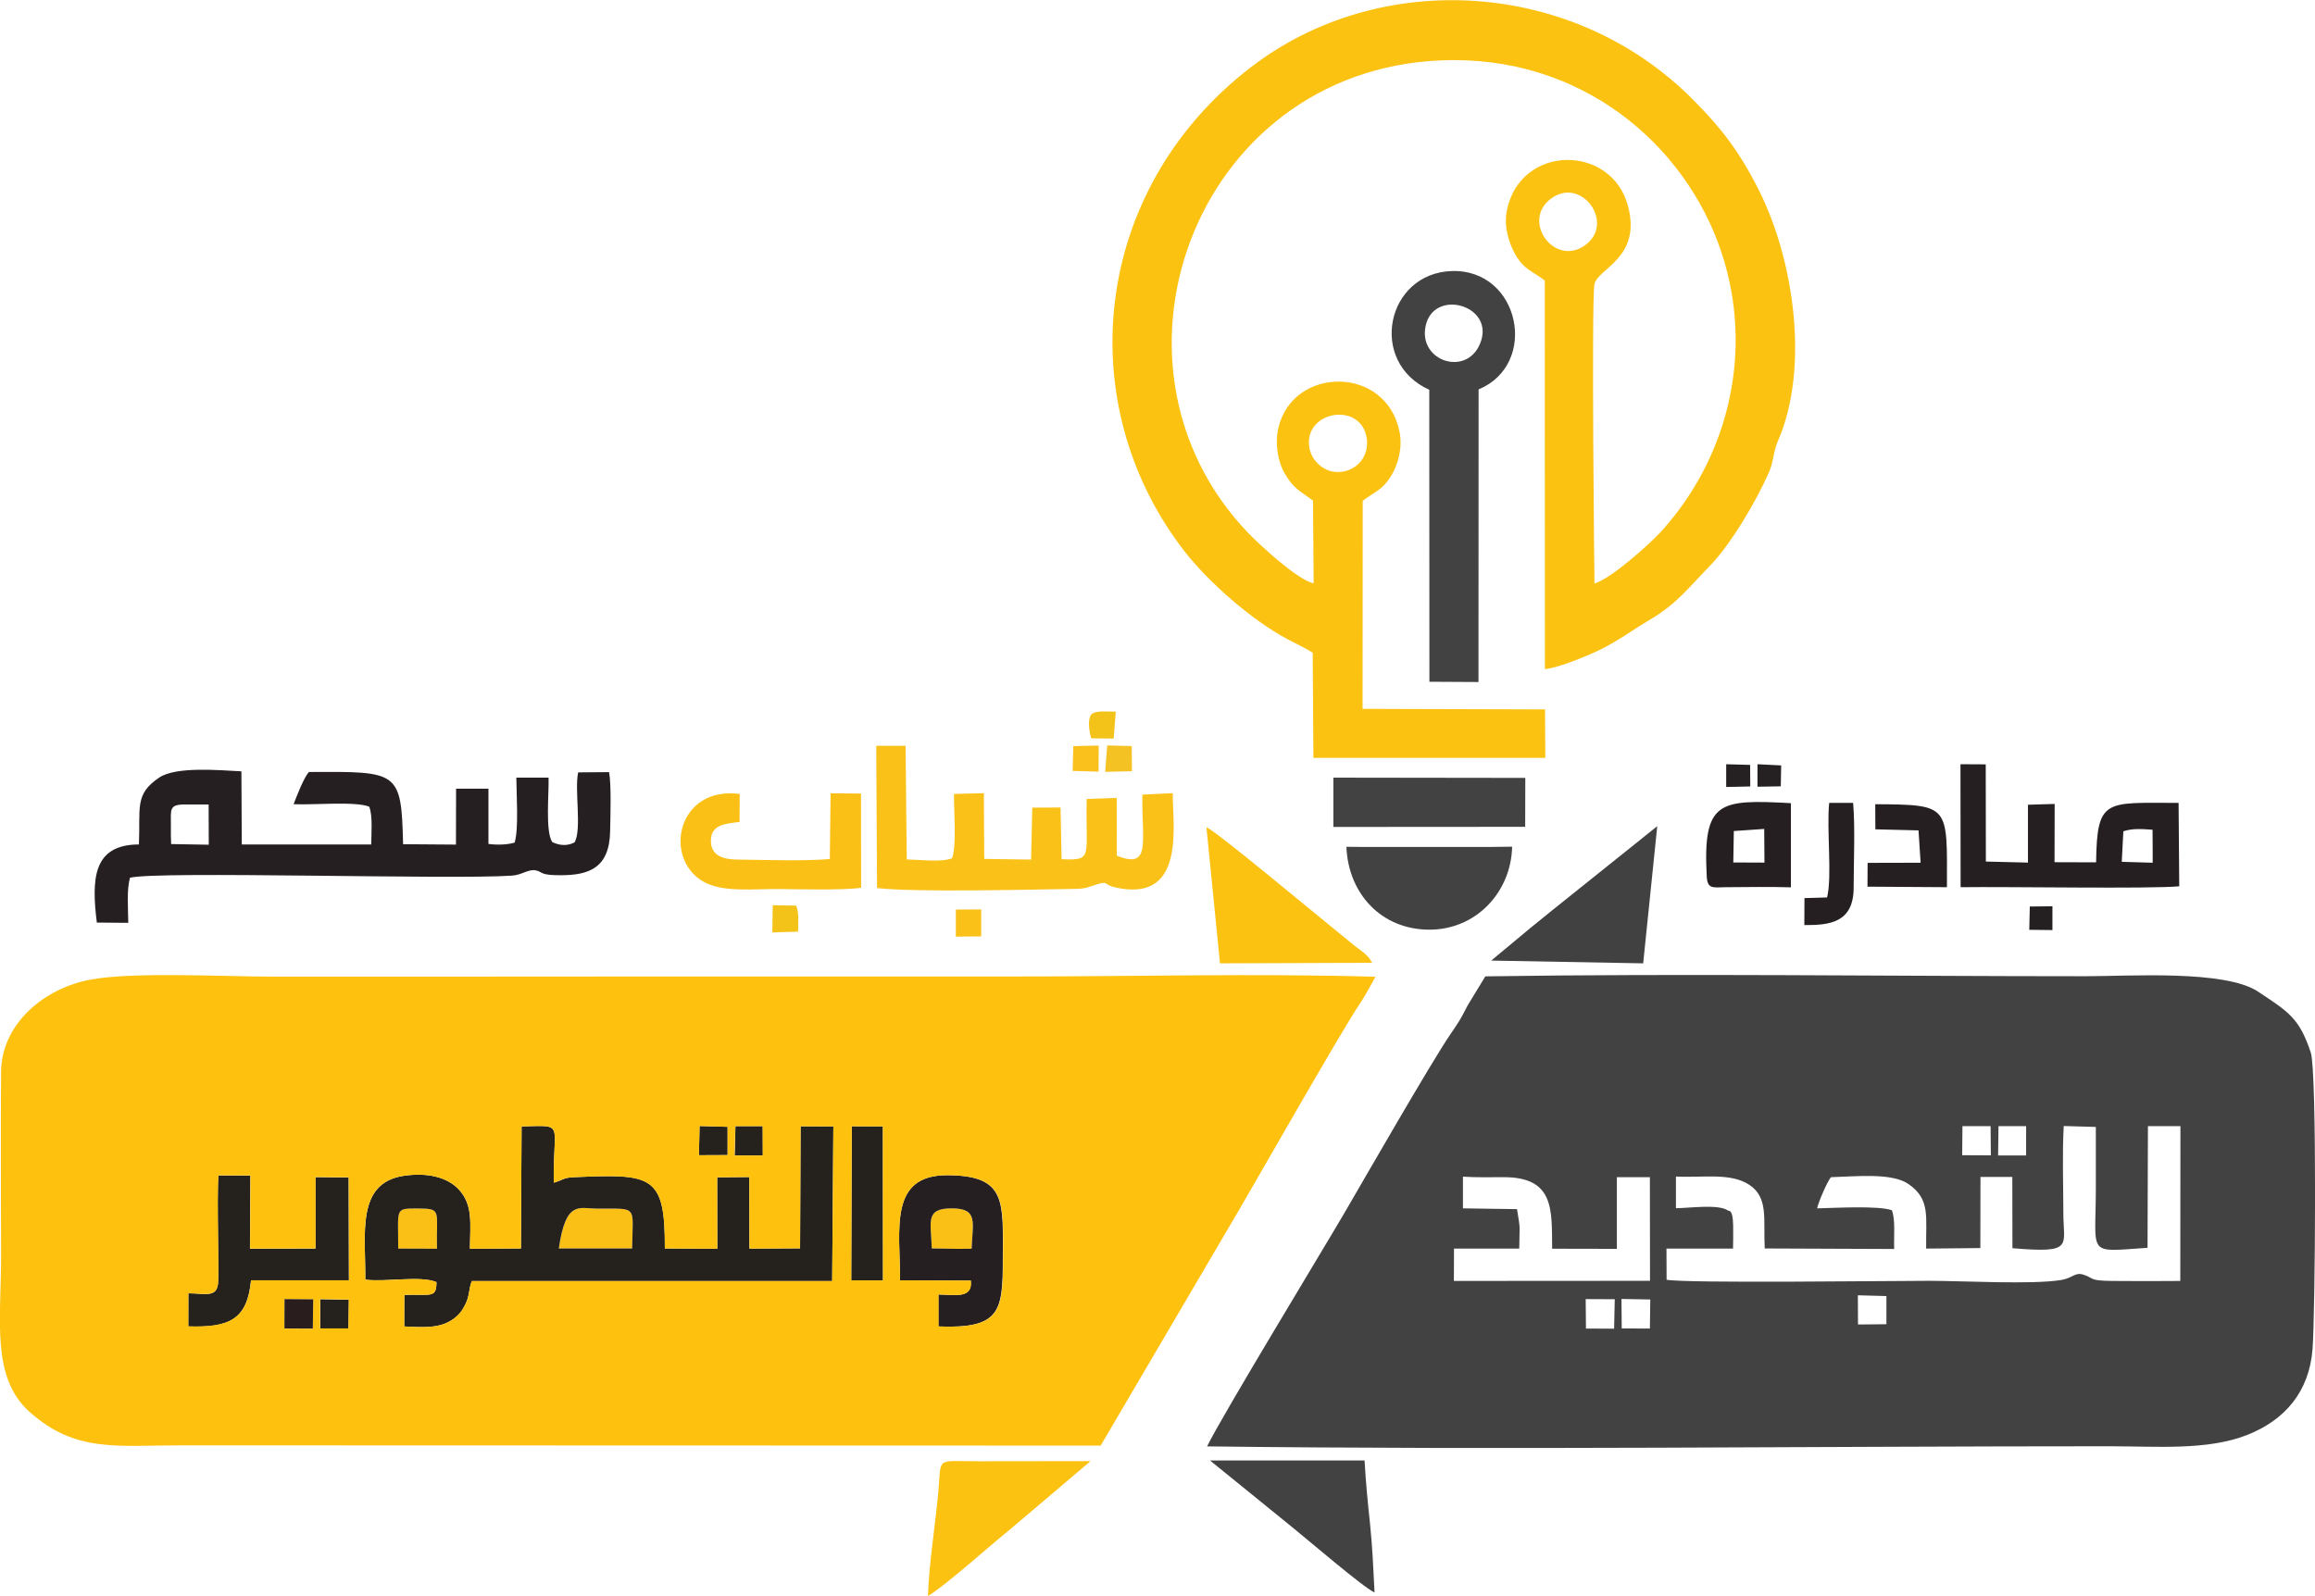
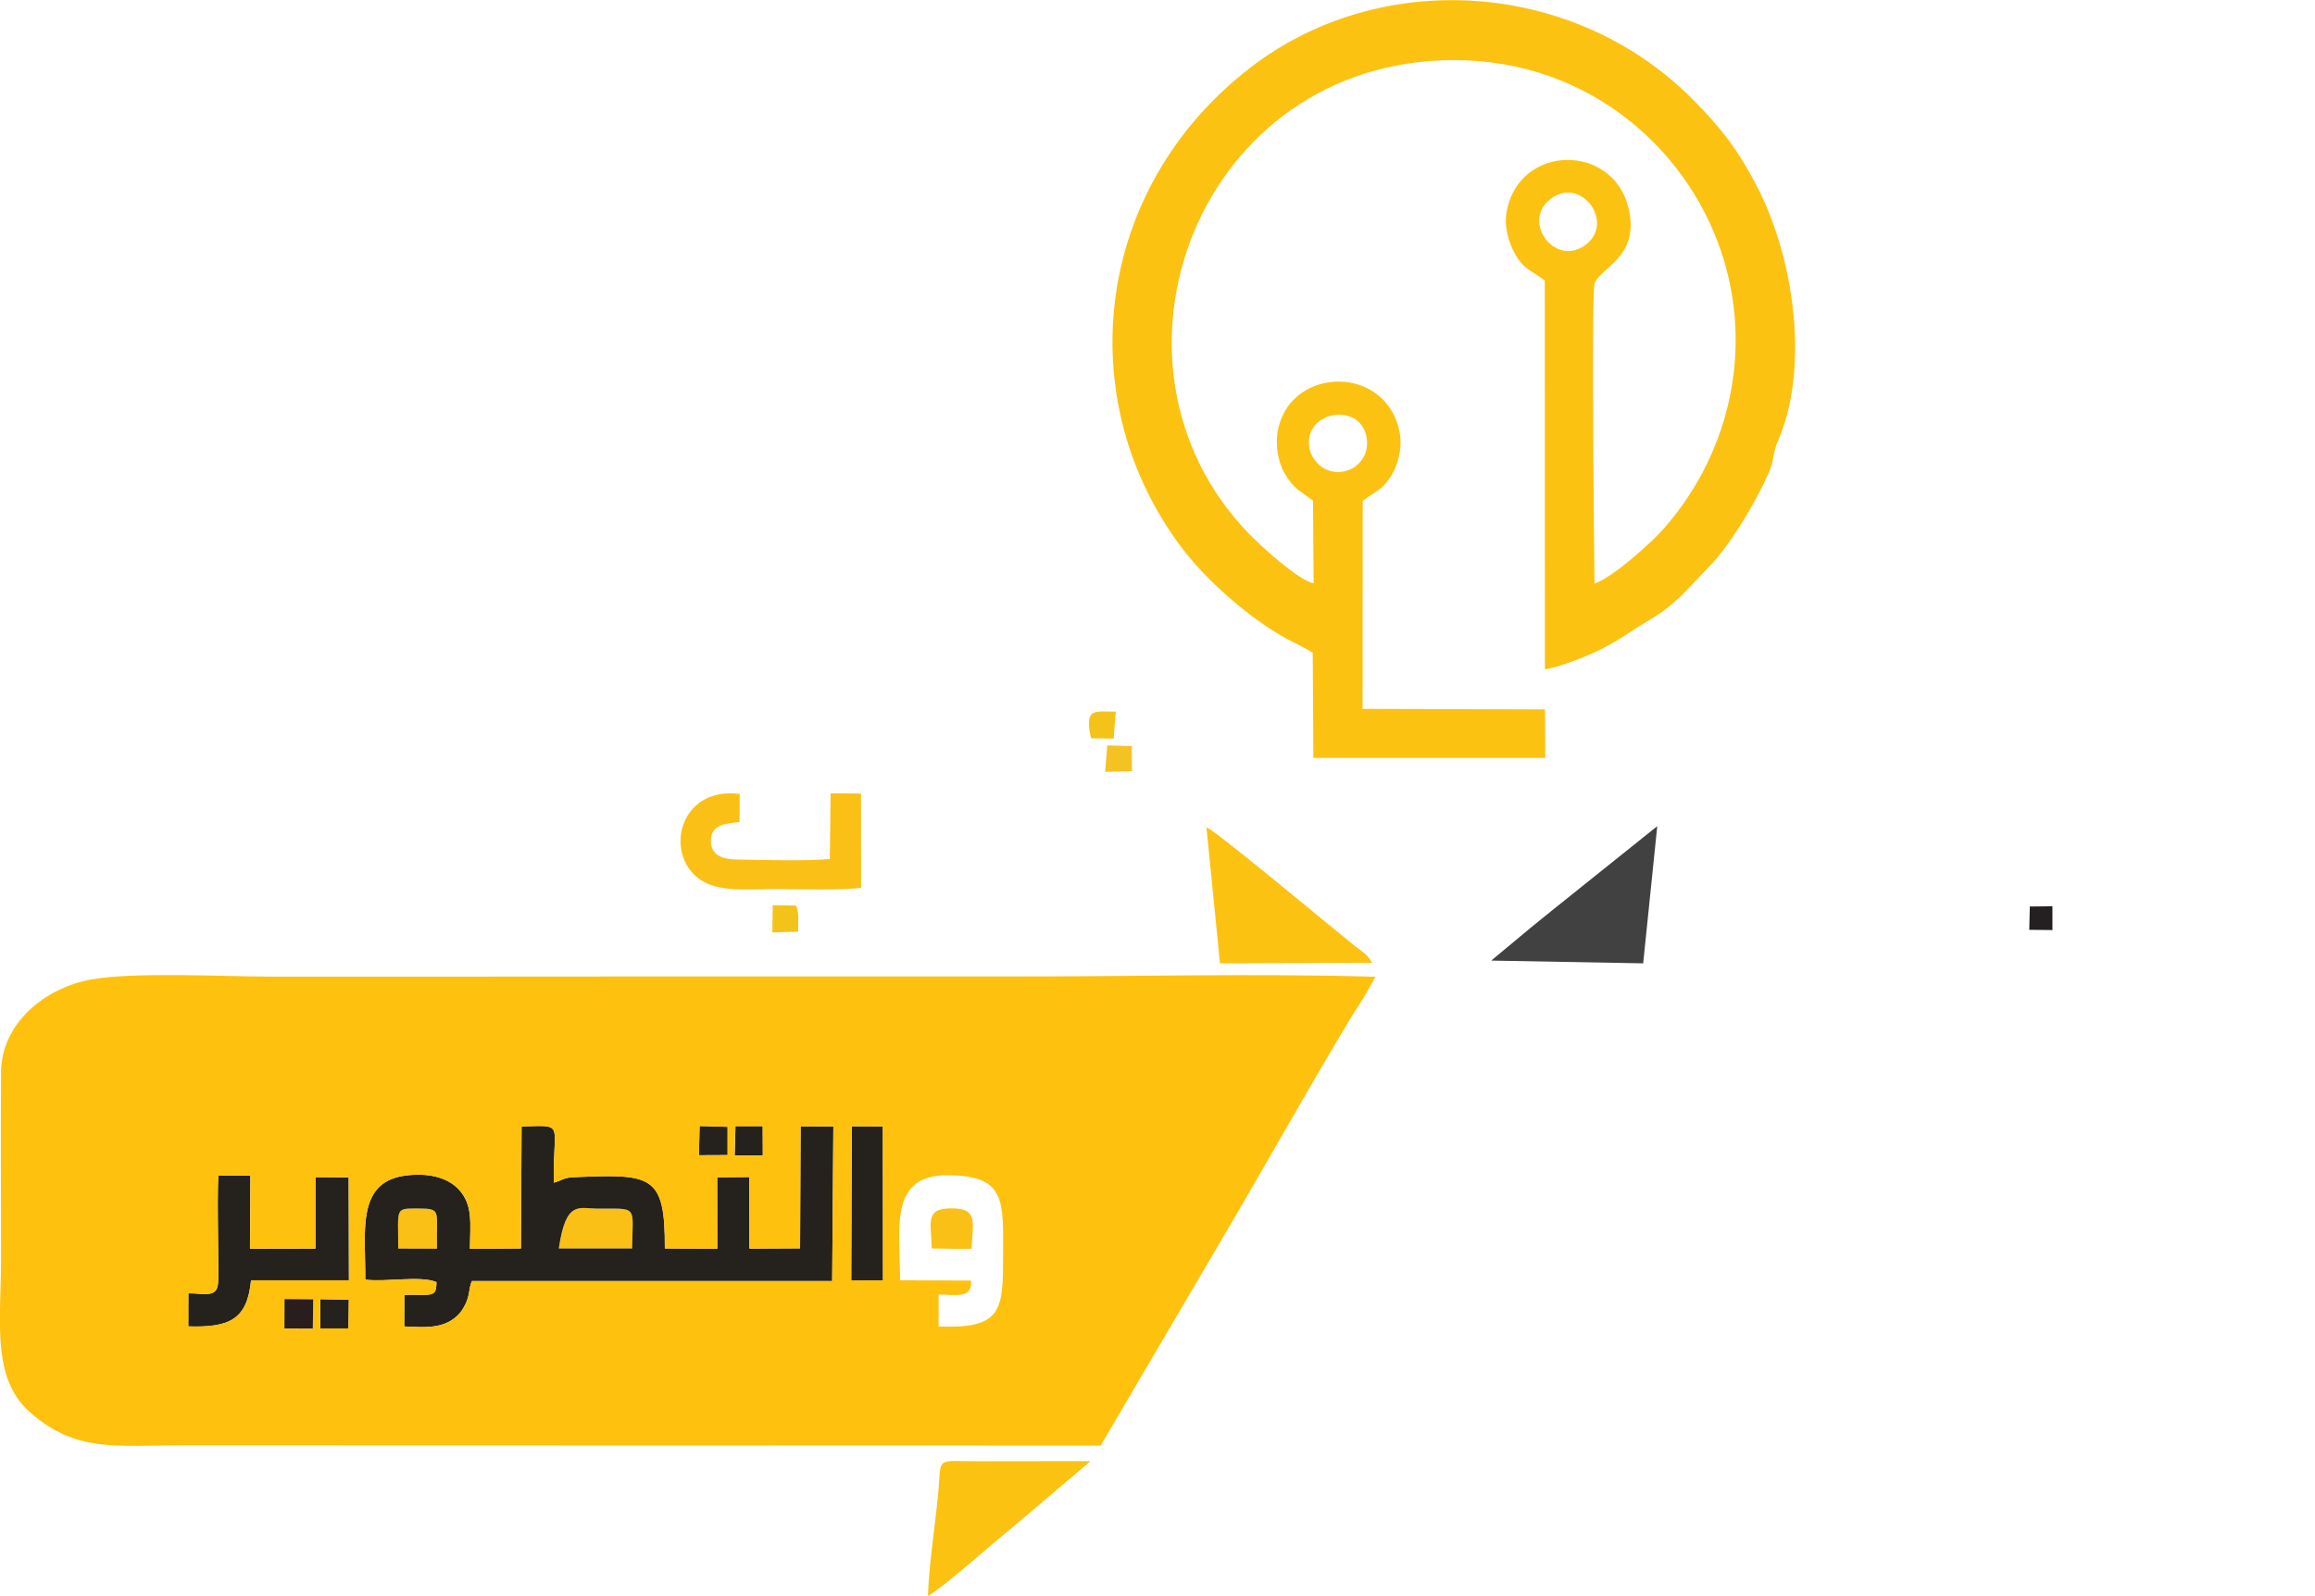
<svg xmlns="http://www.w3.org/2000/svg" enable-background="new 0 0 1759.8 1213.6" image-rendering="optimizeQuality" shape-rendering="geometricPrecision" text-rendering="geometricPrecision" viewBox="0 0 1759.8 1213.6">
-   <path d="m1312.2 598.4 18.3-.4-.1-16.4-18.2-.5zm23.8-.2 17.7-.3.3-15.9-18-.9z" fill="#252122" />
  <path d="m587.1 709 19.6-.6c0-7 .9-14.1-1.5-19.8l-17.8-.3zm261.1-167.9c-4.6.2-15.4-1.3-18.5 2.1-3.2 3.4-1.7 13.2-.2 18.2l17.1.2z" fill="#f4c31a" />
  <path d="m630.8 653.2c-21 1.7-48.7.6-70.3.4-11.4-.1-20.4-3.4-20.1-14.7.3-11.9 10.7-12.6 21.8-13.9l.1-21.3c-47.4-6.1-58.4 48.7-27.9 66.5 14.8 8.7 38.8 5.6 58.4 5.8 13.7.2 50 1 61.8-1l-.1-71.6-23.1-.2zm-206 296.1h55.7c.6-33.5 4.7-30.1-26.9-30.3-13.4-.1-23.4-6.5-28.8 30.3zm283.5 0 20.3.3 10-.1c.7-19.6 5.4-30.7-15.1-30.7-20.6 0-15.7 10.3-15.2 30.5zm-405.6.1 29.5.1c-.7-28.8 4.1-30.5-14.3-30.6-18.2 0-15.1-.6-15.2 30.5z" fill="#fac015" />
-   <path d="m666.7 675.3c30.6 3.3 115.9 1.1 150.2.6 8.9-.1 9.8-1.3 16.7-3.4 9.6-2.9 5 .2 13.9 2.2 54.7 12.6 43.7-48.3 44-71.6l-23.1 1.1c-.5 36.9 6.8 56.7-19.4 46.5l-.1-44-22.8.8c-1.1 44.3 5.5 46.9-19.1 45.8l-.8-39.3-21.5.1-.9 39.5-35.6-.5-.3-50-22.7.6c-.2 12.8 2.2 39.2-1.5 48.9-8.1 3.2-23.6 1.1-34.4.9l-.9-86.4h-22.3zm59.9 36.9 19.3-.2v-20.5l-19.3.1z" fill="#fac219" />
-   <path d="m129.9 627c0-11.7-1.5-15.5 11.5-15.3h1.7 15.5l.1 30.6-28.6-.5-.2-6.3zm104.9-40c-3.9 4.4-9.5 18.9-11.6 24.5 14.7.7 47.1-2.4 57.5 1.9 2.7 7.2 1.6 19.4 1.5 28.7h-98.4l-.3-55.6c-17.3-.9-49.7-3.8-62.4 4.7-19 12.8-14.3 22.7-15.5 50.9-35.3.1-36 26.7-32 59.4l23.9.2c-.1-11-1.3-25 1.3-34.3 21.3-5.3 244.5 1.6 290.5-1.6 7.4-.5 12.4-5.1 17.9-4 5.7 1.1 2.5 3.8 19.4 3.7 20.5-.1 36.7-5.1 37.2-33.3.2-10.4 1-36.1-.8-45.1l-23.5.2c-2.9 13.4 2.9 43.2-2.7 53.2-5.5 2.9-11.3 2.5-17-.2-5.4-8.1-2.4-37.2-2.8-49h-24.5c.1 13.1 1.9 39-1.3 49.4-5.5 1.6-13 1.9-19.9 1v-42h-24.6l-.1 42.5-40.2-.3c-1.3-55.9-3.4-55.3-71.6-54.9zm1379.3 45.1c6.9-2.3 13.6-1.8 22.2-1.2l.1 14.8v10.3l-23.5-.7zm-123.7 42.5c37-.5 144.3 1.4 166.2-.7l-.5-63.4c-55.7 0-62-3.9-62.7 45.2l-31.6-.1.1-44.3-20.3.6v44l-32-.8-.1-73.9-19.2-.1zm-782.1 274.7c-.5-20.2-5.4-30.5 15.2-30.5 20.5 0 15.8 11 15.1 30.7l-10 .1zm-24.1 24.2 53.7.2c1.5 14-11.8 10.8-24.6 10.6v24.3c46.9 1.9 49-11.4 49-50.7 0-43.8 3.5-64.2-42.4-64.3-44.4 0-35.7 41-35.7 79.9zm633.8-341.6 23.1-1.6.2 25.6-23.7-.1zm43.4 42.8v-64c-54.6-2.9-67-1.9-64 55.5.5 10.2 4.8 8.5 14.8 8.4 16.3-.1 32.9-.4 49.2.1zm64.2-44.1 32.8.8 1.6 24.6-40.3.1-.1 18.1 60.4.4c.1-62.5 2.6-62.7-54.5-63.1zm-54 72.8c19 .1 37.6-1.6 37.5-28.8 0-19.9 1.2-44.9-.4-64.1h-18.2c-2.1 19.8 2.4 55.5-1.6 71.9l-17.2.5z" fill="#251f21" />
  <path d="m424.8 949.3c5.3-36.8 15.4-30.4 28.8-30.3 31.6.2 27.5-3.2 26.9 30.3zm-122.1.1c.1-31.1-3-30.5 15.2-30.5 18.4.1 13.6 1.7 14.3 30.6zm93.3-.1-38.8.2c.2-19.2 2.4-32.9-8.1-44.7-8.7-9.7-24.3-13.5-42.4-10.7-36.1 5.6-28.7 44.2-29 78.9 15.3 2 42-3.3 54.1 1.9-.1 12.4-3.9 9.1-24.4 9.7l-.1 24c14.8.7 27 1.6 37.1-5.5 4.4-3.1 6.8-6.2 9.3-11.2 3.5-6.9 2.5-12 5-17.8h273.9l.9-117.6-24.9-.1-.4 92.8-38.5.2-.1-54.4-24.4.2.1 54.3-39.9-.2c.3-56.1-9.8-56.8-68.8-54.2-8.7.4-7.8 1.9-15.6 4.2-.9-46.3 9.4-43.6-24.5-42.8zm-252.8 34.1-.1 25.2c31.6 1 44.8-5.4 47.7-35h74.4l-.2-78.3-25.2-.2v54.3l-49.8.1.3-55.6-24.3-.1c-1.4 18.4.7 75.8-.4 83-1.3 10.2-11.1 6.5-22.4 6.6zm503.9-9.9 24.1.1-.1-117.1-23.6-.1zm-403.7 36.7h21.5l.3-21.9-21.7-.4z" fill="#25211d" />
  <path d="m531.3 878.4 21.8-.1v-21.5l-21.3-.6zm27.2.2h21.4l-.1-22.3h-20.7z" fill="#25211d" />
  <path d="m995.3 340.2c-4.5-27.9 39.8-35.4 43.7-6.6 1.8 13.4-7.4 23.6-18.8 25.1-13.6 1.9-23.4-8.7-24.9-18.5zm184.9-190c22.8-15.3 47.9 20 24.4 36.5s-49.2-19.9-24.4-36.5zm-182.3 346.1.5 80h176.3l-.2-36.9-138.7-.4.1-158.2c9.8-7.5 14.7-7.8 21.7-19.1 4.8-7.8 8.7-20.6 6.4-32.8-9.7-51.4-81.2-50.7-92.2-3.6-3 13 .1 26.9 4.9 34.9 7.3 12.3 11.8 13 21.4 20.5l.5 62.8c-11.7-2-41.5-29.6-49.9-38.4-124.6-130.2-37.4-359.3 156.6-359.4 104.8 0 181.4 71 205.5 153.2 21.9 74.6.6 151.8-48.2 205.4-8.2 9-37.4 35.4-50.5 39.4-.1-1-2.4-212.4-.1-227.2 1.9-12.3 36.1-19.8 25.6-59.7-12.5-47.5-81.8-47.3-92.1 3.1-2.5 12.1 1.4 24.8 6.4 33.6 6.7 11.7 12.5 12.2 22.4 19.8l.1 295.5c10.9-1.1 33.9-10.7 43.2-15.4 14.7-7.5 22.9-14.1 36-21.8 21.4-12.6 30-24.8 45.7-40.8 16.1-16.3 35.9-49.9 45.4-71.6 3.7-8.5 3.2-15.6 6.8-23.8 24.1-55.1 12.5-137.3-14.6-191.1-15.1-30-29.2-47.6-49.2-67.8-90.9-92.4-238.8-101.2-337.3-25-120.4 93-136.6 255.1-50.6 366.9 18.4 23.9 51.3 52.8 78.5 67.4 6.3 3.4 13.8 6.8 19.6 10.5zm14.3 208.5c-12-9.6-87.8-72.9-95.1-75.8l10.3 103.5 115.6-.4c-2.9-6.4-9.7-9.9-14.9-14.3-5.5-4.6-10.7-8.7-15.9-13zm-306.8 508.8c14.4-8.8 46.7-38.1 62.1-50.4l61.5-52.2-85.1.1c-33.2 0-28.2-3.9-30.6 23.3-2.3 25-7.2 55.5-7.9 79.2z" fill="#fbc211" />
-   <path d="m1232.6 987.7 21.9.4-.3 22.1-21.4-.1zm-27.2.1 22.1.1-.5 22.4-21.4-.1zm206.9-2.9 21.7.6v21.4l-21.6.2zm117.5-35.8c47.1 4 38.7-1.5 38.7-26.8 0-21.3-.9-44.9.3-66.1l24.4.7v46.7c0 52-7.5 48.3 39.3 45.2l.3-92.5h24.7l-.1 117.7c-17.1.1-34.5.2-51.6 0-18-.2-13.5-1.9-21.8-4.7-6.7-2.3-8.3 2.6-17.3 4-22.2 3.6-74.7.6-100.1.6-29.8 0-184 2-199.7-.8l-.1-23.7h50.6c.1-5.6.2-11.6.1-17.3-.2-13-3.1-11-4-11.7-7.4-5-29-1.8-39.5-1.7v-24.1c20.5 1.1 41.5-3.2 55.9 6.4 14.7 9.8 10.4 26.5 11.6 48.3l98.4.4c-.4-9.5 1.1-22.4-1.8-29.5-10.9-3.6-42.4-1.7-56.8-1.4 1.2-5.3 7.7-20.2 10.5-23.7 19.1-.5 46.4-3.6 59.1 5.3 16.6 11.6 13 24.4 13.3 49l41.2-.4.1-54.1h24.2zm-387.2-54c39.2-.2 37 24.7 37.3 54.4l49.2.1v-54.5h25.1l.1 78.8-149.1.1.1-24.6h49.6c.1-18.3 1.2-12.7-1.7-30l-41.1-.6v-24.1c10.1.7 20.4.4 30.5.4zm376.6-38.8h21v22.3h-21.3zm-27.4 0h21.4l.2 22.2-21.8-.1zm-574.2 243.5c224.6 2.8 459.9-.1 686.6-.1 34.7 0 73.9 3.4 104.3-8.7 28.9-11.5 46.8-33.1 49.4-64.8 2.1-26.3 3.5-211.3-1.3-225.8-8.7-26.3-16.8-30.9-40.1-46.4-25.2-16.7-98-11.7-130.9-11.7-151.7 0-305-2.2-456.5.1l-13.5 22.2c-5.4 10.8-7 12.9-13.3 22.2-14.2 20.8-64.9 109-79.6 134.3-15.9 27.3-94.2 156.1-105.1 178.7zm208.4-841c-9 28.8-48.5 16.5-42.2-11.3 6.3-27.9 50.7-15.8 42.2 11.3zm-39.5 37.6.1 222 37.3.2.1-222.5c46.1-19.1 31.5-91.6-20.4-90-49.8 1.6-63.9 69.1-17.1 90.3zm-63 347.5c1.4 35.5 26.5 63 63.1 63 35.7 0 62.1-28.7 62.9-63.1l-17.1.2h-95zm-72.4 492c10.5 8.5 20 16.3 30.9 25.1 12.4 10 54.8 46.4 62.9 49.9-1-18.6-1.5-33.3-3.4-51.9-1.7-15.6-3.3-32.4-4.2-48.5h-117.5zm62.5-507.1 145.8-.1.1-37.2-145.9-.2z" fill="#424242" />
  <path d="m243.4 987.8 21.7.4-.3 21.9h-21.5zm-27.1.1 21.8.2-.3 22.2-21.6-.1zm467.9-14.4c0-38.9-8.8-79.9 35.9-79.9 45.9.1 42.4 20.5 42.4 64.3 0 39.3-2.1 52.6-49 50.7v-24.3c12.8.2 26.1 3.4 24.6-10.6zm-36.7-117.1 23.6.1.1 117.1-24.1-.1zm-251 .1c33.9-.8 23.6-3.5 24.5 42.8 7.7-2.4 6.8-3.8 15.6-4.2 59-2.5 69-1.9 68.8 54.2l39.9.2-.1-54.3 24.4-.2.1 54.4 38.5-.2.4-92.8 24.9.1-.9 117.6h-273.9c-2.5 5.8-1.5 10.9-5 17.8-2.5 4.9-4.9 8-9.3 11.2-10.1 7.1-22.2 6.3-37.1 5.5l.1-24c20.5-.6 24.3 2.8 24.4-9.7-12.1-5.2-38.8.2-54.1-1.9.3-34.7-7.2-73.3 29-78.9 18.1-2.8 33.6 1 42.4 10.7 10.6 11.7 8.4 25.5 8.1 44.7l38.8-.2zm-253.3 126.9c11.2-.1 21 3.5 22.5-6.7 1.1-7.2-1-64.6.4-83l24.3.1-.3 55.6 49.8-.1v-54.3l25.2.2.2 78.3h-74.4c-2.9 29.6-16.1 36-47.7 35zm415.8-127.1h20.7l.1 22.3h-21.4zm-27.2-.1 21.3.6v21.5l-21.8.1zm409.4 65c11.4-19.3 78.4-137.1 92.1-157.4 4.5-6.6 8.5-14.3 12.3-21.1-91.6-2.7-187.5-.1-279.7-.2-93.3 0-186.7 0-280 0s-186.7.2-280 .1c-36.8-.1-104-3.7-136.7 2.2-35.1 6.3-68.2 33.4-68.4 70.5-.3 46.9 0 94 0 140.9 0 48-7.5 91.2 21.6 117.3 34.9 31.2 66.1 25.5 115.6 25.5l698.7.2z" fill="#fec10e" />
  <path d="m1259.8 628.2-80.4 64.4c-5.6 4.6-9.9 8.1-15.9 12.9l-29.9 24.9 115.5 2.1z" fill="#414141" />
  <path d="m216.2 1010.1 21.6.1.3-22.2-21.8-.2z" fill="#291d1e" />
  <path d="m840.1 586.9 20.4-.5-.2-19.1-18.6-.5z" fill="#f5c223" />
-   <path d="m835.1 586.7.1-19.8-19.3.4-.5 18.9z" fill="#fac11d" />
  <path d="m1542.6 707 17.6.2v-18.1l-17.2.2z" fill="#242021" />
</svg>